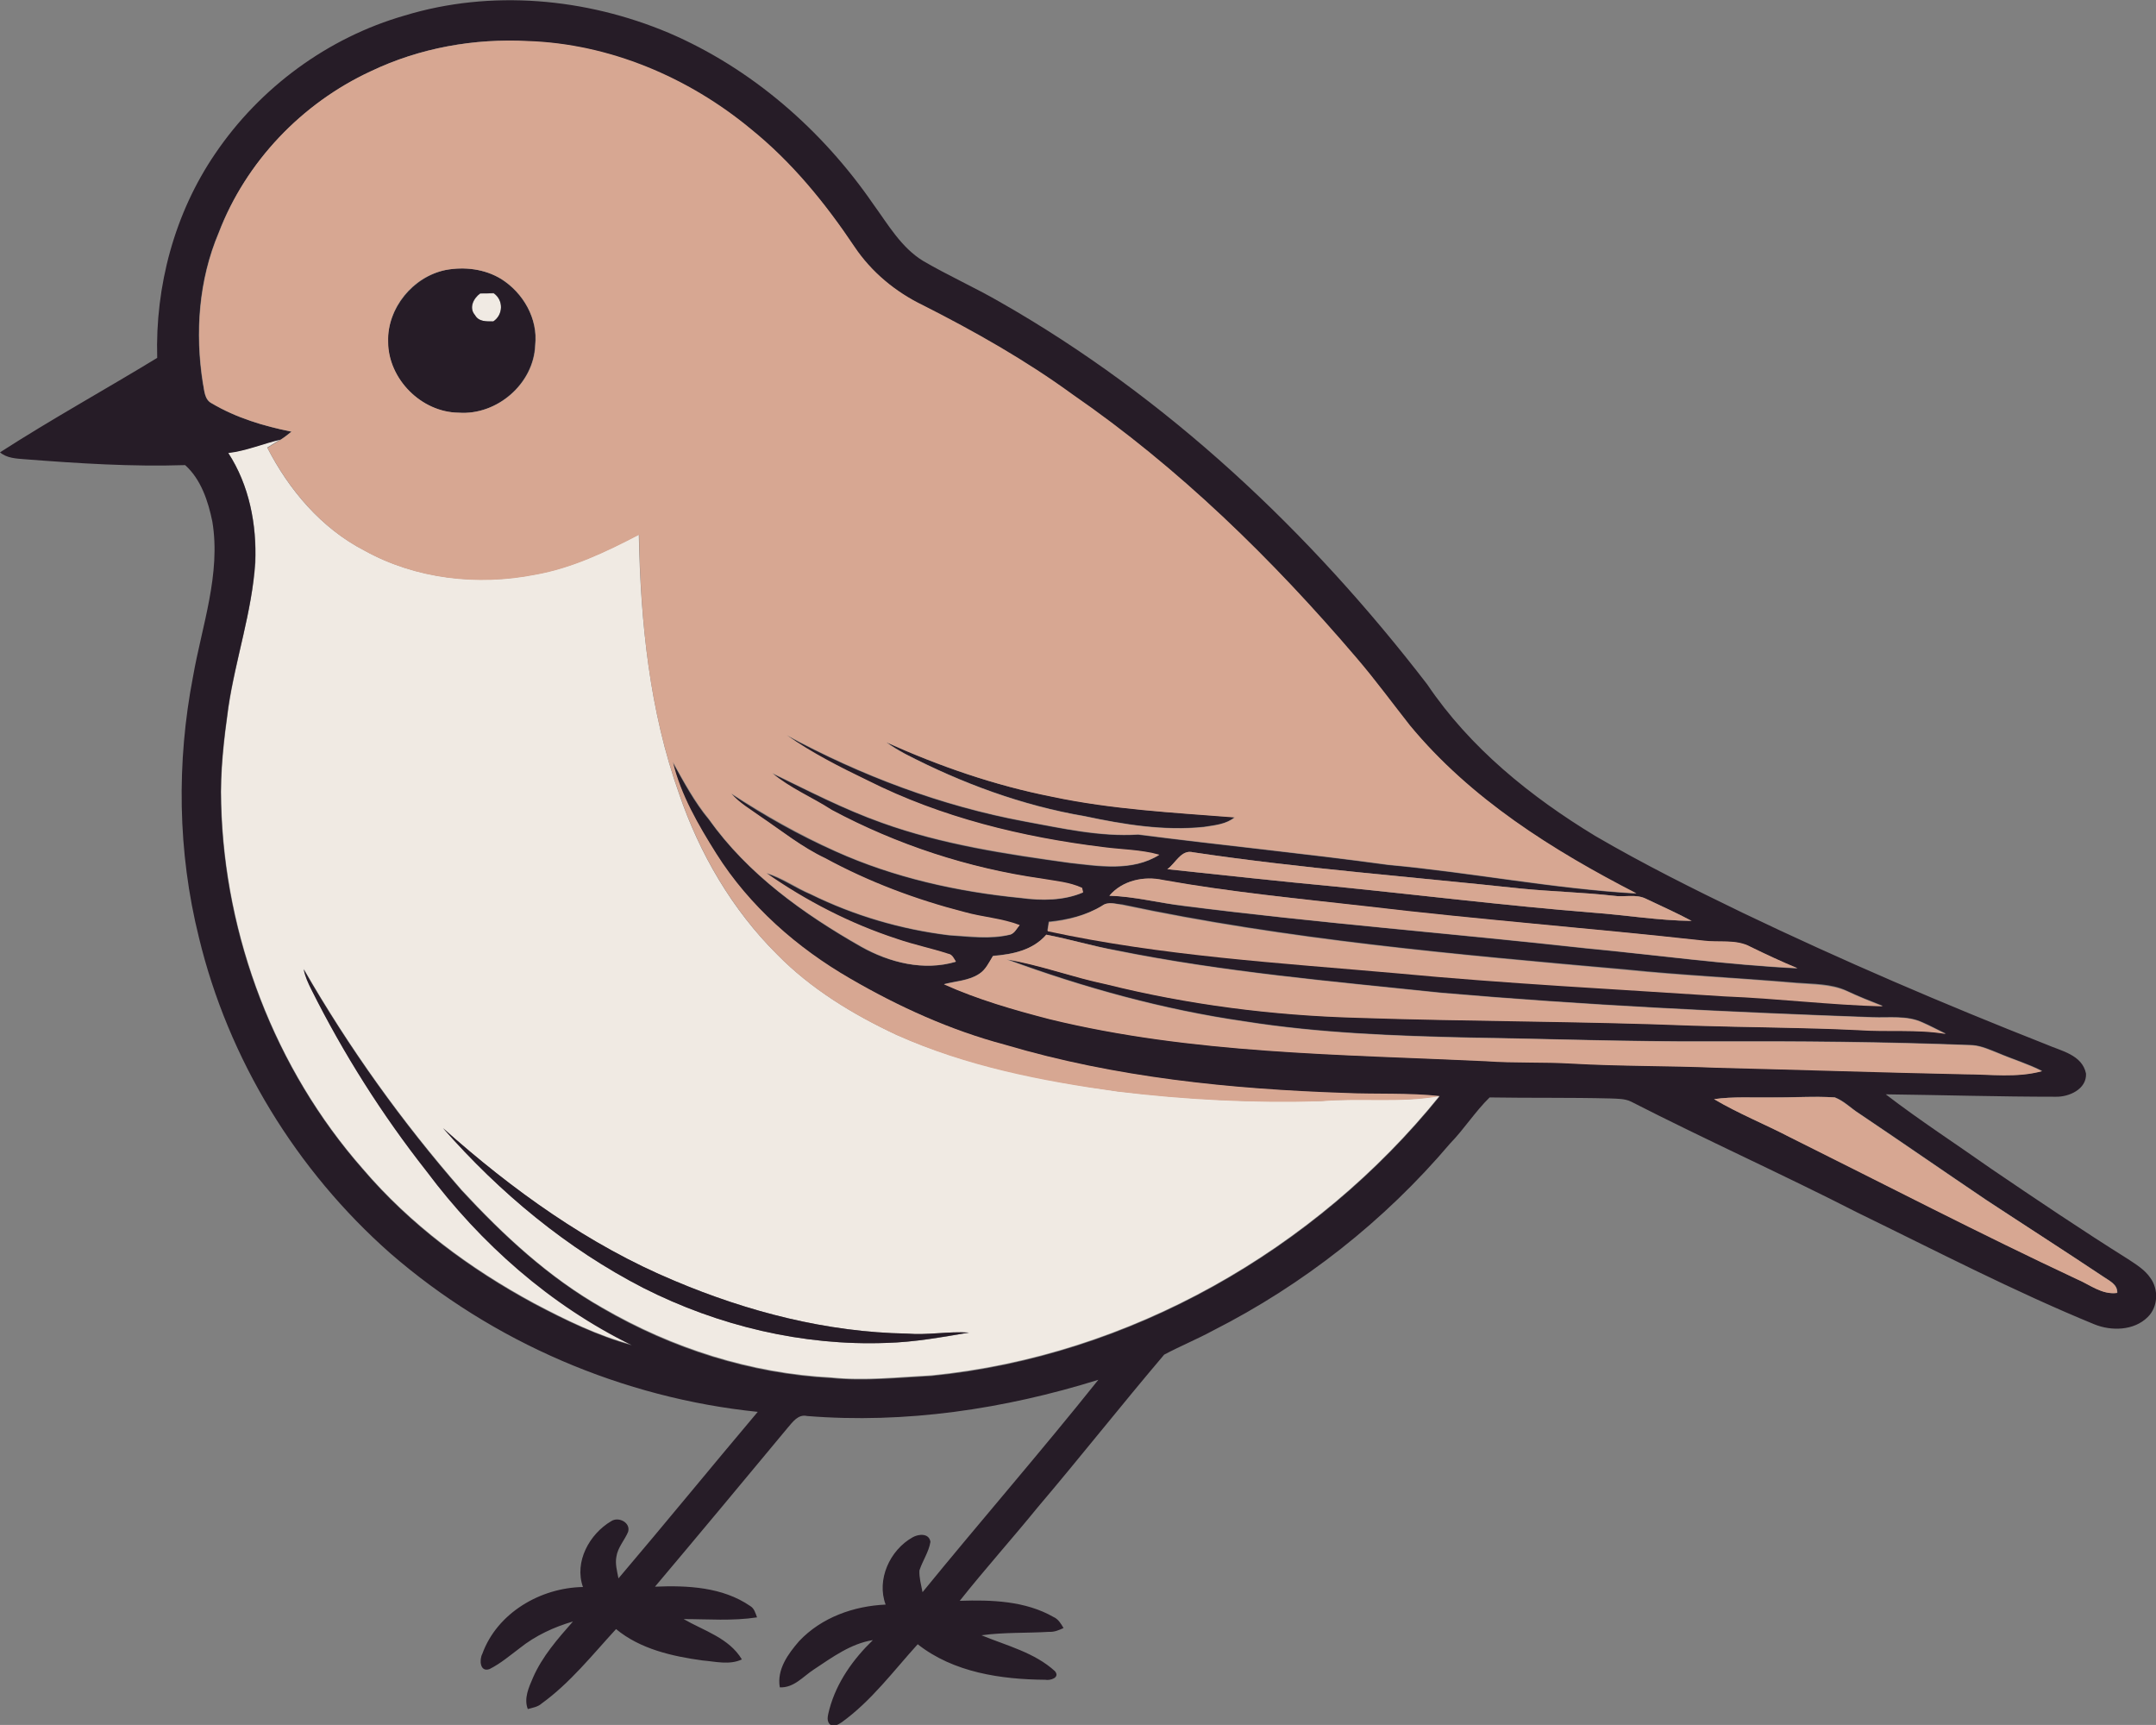
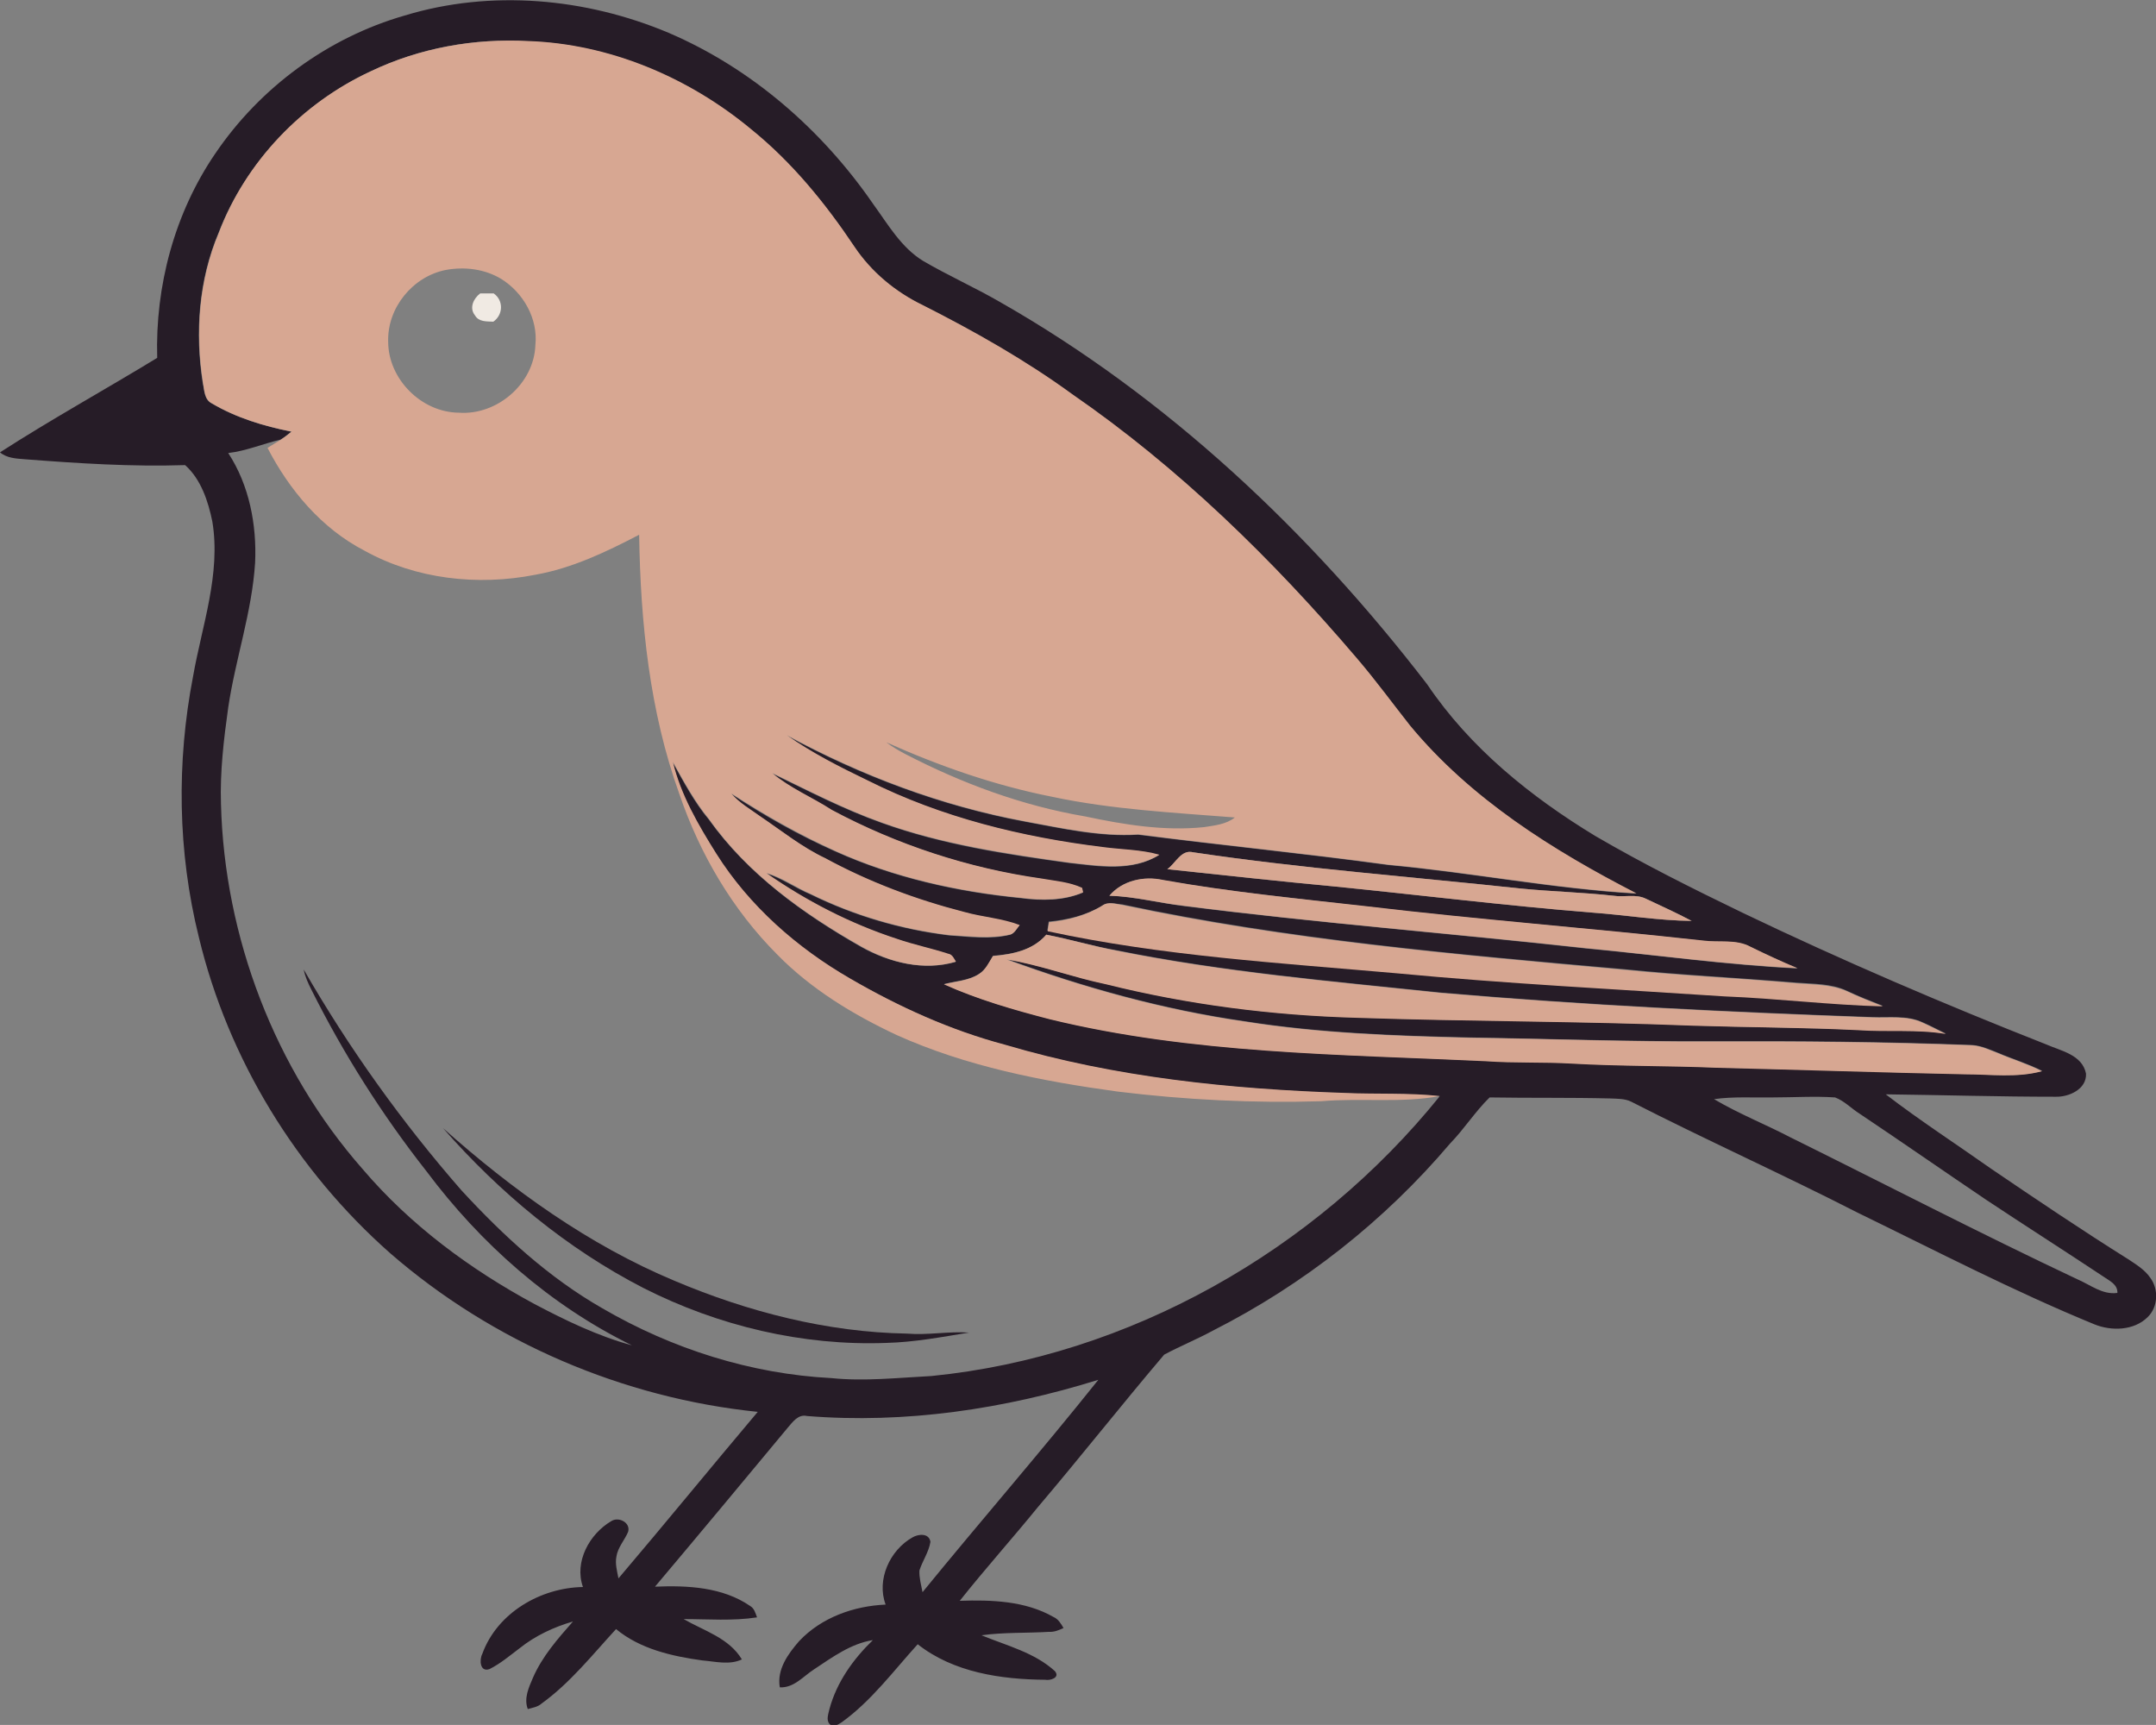
<svg xmlns="http://www.w3.org/2000/svg" version="1.1" id="Layer_1" x="0px" y="0px" viewBox="0 0 625.4 500.3" enable-background="new 0 0 625.4 500.3" xml:space="preserve">
  <rect x="0" y="0" width="625.4" height="500.3" fill="#808080" stroke="none" />
  <path fill="#F0EAE3" d="M139.3,85.1c1.3,0,2.6,0,3.9,0c2.9,2,2.8,6.2-0.1,8.2c-1.9-0.1-4.2,0.1-5.3-1.8  C136,89.3,137.4,86.5,139.3,85.1z" />
  <g>
-     <path fill="#F0EAE3" d="M66.2,131.3c5.2-0.6,10.1-2.7,15.2-3.9c-1.3,0.8-2.6,1.6-3.9,2.4c6.3,12.3,15.7,23.4,28.1,29.8   c14.9,8.3,32.9,10.3,49.6,7c10.7-1.9,20.6-6.6,30.1-11.6c0.5,25.4,3.1,51.2,11.7,75.3c5.9,17.3,15.4,33.6,28.4,46.5   c9.8,10,22,17.4,34.6,23.3c20.3,9,42.3,13.3,64.1,16.4c19.6,2.3,39.3,3.4,59.1,2.8c11.4-1,23,0.6,34.4-1.5   c-36.1,44.7-89.9,75.4-147.4,81.1c-9.7,0.5-19.4,1.6-29.1,0.6c-23.3-1.2-46.1-8.5-66.3-20.2c-15.6-8.8-28.8-21.1-40.9-34.2   c-17.3-19.8-32.7-41.3-45.8-64.1c0.4,2,1.3,3.9,2.2,5.8c9.3,18.6,20.5,36.4,33.4,52.7c15.8,21,36,39,59.6,50.5   c-9.9-2.6-19.2-7.2-28.3-12c-18.7-10.1-36-22.9-49.8-39.1C79.8,310,65.2,271.7,64.2,233.1c-0.3-9.4,0.8-18.7,2.1-28   c2.1-14.1,6.8-27.7,7.8-42C74.5,152.1,72.3,140.7,66.2,131.3z M128.5,327.2c16.4,18.7,36,35,58.2,46.4   c21.7,10.9,46.1,16.8,70.4,15.9c8.1-0.2,16.1-1.6,24-3c-6-0.4-12,0.8-18,0.3c-23.2-0.4-46.1-6.3-67.4-15.3   C170.8,361.2,148.6,345.2,128.5,327.2z" />
-   </g>
+     </g>
  <g>
    <g>
      <path fill="#261C27" d="M117.4,4.5c25-7.6,52.5-5.1,76.5,5c24.1,10.3,44.6,28.2,59.4,49.7c4.3,5.9,8.1,12.6,14.5,16.5    c7.2,4.2,14.8,7.6,22.1,11.8c48.7,27.7,90.1,66.8,124.1,111c12.4,18.4,30,32.6,48.8,44c13.9,8.1,28.3,15.3,42.8,22.3    c28.8,13.8,58.2,26.4,87.9,38.1c4.3,1.9,10.5,3,11.6,8.5c0.2,4.5-4.9,6.8-8.8,6.7c-16.5,0-32.9-0.5-49.3-0.7    c9.9,7.6,20.4,14.4,30.6,21.6c13.1,8.9,26.3,17.8,39.7,26.2c2.4,1.6,4.9,3.1,6.5,5.5c2.4,3.3,2.2,8.4-0.8,11.3    c-4,4-10.6,4.1-15.5,2.1c-23.4-9.6-45.9-21.3-68.7-32.4c-21.7-11.1-44-21.1-65.7-32.2c-1.9-0.9-4-0.8-5.9-0.9    c-11.7-0.3-23.4-0.1-35.1-0.3c-4.2,4.1-7.4,9.2-11.5,13.4c-19,22.4-42.5,40.9-68.7,54.2c-4.6,2.5-9.5,4.5-14.2,7    c-12.4,14.6-24.3,29.7-36.7,44.3c-7.4,9.1-15.3,17.9-22.6,27.1c9.2-0.3,19,0,27.2,4.7c1.4,0.6,2.2,2,2.9,3.2    c-1.3,0.6-2.7,1.2-4.2,1.1c-6.5,0.4-13.1,0.1-19.6,1c7.3,3,15.4,5,21.3,10.4c1.6,1.9-1.4,2.8-2.8,2.5c-12.8-0.1-26.6-2.1-37-10.3    c-7,7.7-13.4,16.4-22,22.6c-1,0.7-2.6,1.6-3.6,0.5c-1-1.2-0.3-2.9,0-4.3c2.1-7.8,6.9-14.5,12.6-20c-6.4,1-11.8,5-17.1,8.5    c-3.1,2-5.8,5.4-9.9,5.2c-0.9-5.2,2.4-9.7,5.6-13.4c6.5-6.9,15.9-10.2,25.1-10.6c-2.7-7.2,1.2-15.8,7.8-19.5    c1.7-1,4.8-1.3,5.2,1.3c-0.5,3-2.3,5.5-3.2,8.3c-0.1,2.1,0.5,4.2,0.9,6.3c16.8-20.6,34.4-40.8,51-61.6    c-27.3,8.5-56,12.8-84.5,10.5c-2.6-0.6-4.2,1.8-5.6,3.4c-12.8,15.4-25.6,30.8-38.5,46.1c9.4-0.4,19.6,0.1,27.6,5.6    c1.2,0.7,1.5,2,2,3.3c-7.1,1.1-14.2,0.5-21.3,0.5c5.9,3.4,13.2,5.5,16.9,11.7c-3.6,1.7-7.7,0.6-11.4,0.3    c-8.8-1.2-18.1-3.3-25.1-9.1c-6.9,7.5-13.3,15.6-21.6,21.6c-1.1,1-2.6,1.2-4,1.6c-1.2-3.1,0.3-6.3,1.5-9.1    c2.7-6.2,7.2-11.3,11.6-16.3c-5.5,1.6-10.9,4.1-15.4,7.7c-2.8,2.1-5.6,4.5-8.8,6.1c-2.8,1-3-2.7-2.1-4.4    c4.3-11.9,16.9-19.2,29.2-19.4c-2.6-7.3,1.9-15.4,8.2-19.1c2.1-1.4,5.7,0.4,4.9,3.1c-1,2.4-3,4.5-3.4,7.2    c-0.4,2.1,0.2,4.2,0.6,6.3c13.6-16,26.9-32.3,40.4-48.3c-39.1-4-76.9-20.2-106.6-46c-27.2-24-47-56.3-55.5-91.6    C51.5,247,51.2,221,56,196.2c2.6-14.8,8.1-29.7,5.6-44.9c-1.2-5.9-3.3-12.3-7.9-16.4c-15.5,0.5-31-0.5-46.5-1.7    C4.7,133,2,132.9,0,131.2c14.9-9.6,30.5-18.2,45.6-27.4C45,83,50.6,61.9,62.4,44.6C75.4,25.4,95.1,10.9,117.4,4.5z M107.5,20.7    c-19.9,9.3-36.2,26.3-44.1,46.8c-5.8,13.7-6.9,29-4.6,43.6c0.5,2.1,0.4,4.8,2.6,5.9c7.1,4.2,15.1,6.6,23.1,8.2    c-1,0.8-2,1.6-3.1,2.3c-5.1,1.2-10,3.3-15.2,3.9c6.1,9.3,8.3,20.8,7.8,31.8c-0.9,14.3-5.7,27.9-7.8,42c-1.3,9.3-2.4,18.6-2.1,28    c1,38.6,15.6,76.9,41.1,105.9c13.8,16.2,31.1,29,49.8,39.1c9.1,4.8,18.4,9.3,28.3,12c-23.7-11.6-43.9-29.5-59.6-50.5    c-12.9-16.4-24.1-34.1-33.4-52.7c-0.9-1.8-1.8-3.7-2.2-5.8c13.1,22.8,28.5,44.3,45.8,64.1c12.1,13.1,25.3,25.3,40.9,34.2    c20.1,11.7,43,19,66.3,20.2c9.7,1,19.4-0.1,29.1-0.6c57.4-5.7,111.3-36.4,147.4-81.1c-9.1-1-18.3-0.4-27.4-0.9    c-33.3-1.1-66.8-4.5-98.8-14c-15.8-4.2-30.8-11.1-44.9-19.2c-15.4-8.9-29.3-21.1-38.8-36.2c-5.2-8.3-10.3-17-12.6-26.6    c3.2,5.7,6.3,11.6,10.5,16.6c11.3,15.8,27.4,27.4,44.1,36.9c8.2,4.6,18.2,7.1,27.5,4.4c-0.6-1-1.1-2.2-2.3-2.3    c-4.9-1.6-10-2.6-14.8-4.3c-13.5-4.4-26.3-11-37.9-19.1c4.6,1.4,8.5,4.3,12.9,6.1c12.6,6.2,26.2,10.2,40.1,11.9    c5.9,0.4,12,1.3,17.9-0.2c1.2-0.5,1.8-1.8,2.6-2.7c-5.2-1.9-10.8-2.3-16.1-3.8c-14-3.6-27.6-8.7-40.3-15.6    c-6.7-3.3-12.6-8-18.8-12.1c-2.9-2.1-6.1-3.9-8.5-6.7c9.7,6.4,19.8,12.1,30.4,16.8c16.9,7.6,35.3,11.7,53.7,13.5    c6,0.8,12.4,0.8,18-1.6c-0.1-0.3-0.2-1-0.3-1.3c-3.7-1.7-7.9-1.9-11.8-2.7c-21.2-3.1-41.9-9.8-60.8-19.9    c-5.7-3.7-12.1-6.3-17.3-10.7c10.5,5.1,20.9,10.5,31.9,14.4c17.5,6.3,36,9.1,54.3,11.6c8.6,1,18.3,2.6,26.1-2.3    c-5.3-1.5-10.8-1.4-16.2-2.2c-23.6-2.9-47-8.6-68.3-19.3c-8.1-3.9-16.3-8-23.6-13.2c21.6,11.7,44.9,20.5,69.1,25    c10.9,2,21.8,4.5,32.9,3.8c24.2,3.1,48.5,5.5,72.6,8.8c24,2.2,47.8,6.9,71.9,8.3c-24.3-12.5-48.1-27.5-65.7-48.7    c-5.2-6.5-10-13.3-15.5-19.6c-24.3-28.6-51.5-55.1-82.5-76.5c-13.6-9.9-28.3-18.2-43.3-25.8c-7.9-3.9-14.9-9.6-19.8-16.9    c-8.4-12.7-18.2-24.6-30.1-34.2c-18.1-15-41-24.7-64.6-25.5C137.6,11,121.7,13.9,107.5,20.7z M338.6,252.1    c16.1,1.7,32.3,3.5,48.4,5c25,2.5,50,5.6,75,7.6c9.6,0.7,19.1,2.3,28.7,2.4c-4.3-2.3-8.8-4.3-13.2-6.4c-2.9-1.5-6.3-0.4-9.5-0.9    c-9-1-18-1.2-27-2.1c-31.6-3.4-63.4-5.8-94.9-10.5C342.7,246.3,341.1,250.4,338.6,252.1z M321.8,259.8c7.3,0.2,14.4,2.1,21.6,3    c38.8,4.9,77.9,8,116.7,12.3c20.4,1.9,40.8,4.8,61.3,5.8c-4.6-1.9-9.1-4-13.6-6.2c-4.2-2.3-9.1-1.2-13.7-1.8    c-32.7-3.7-65.5-6.1-98.1-10c-19.6-2.3-39.3-4.2-58.7-7.6C331.8,254,325.5,255.4,321.8,259.8z M319.7,262.7    c-4.7,2.8-10.1,4.1-15.5,4.6c-0.1,0.7-0.3,2-0.4,2.6c33.3,7.2,67.4,9.2,101.3,12.2c31.7,3,63.4,4.6,95.1,6.7    c15.3,0.6,30.6,2.5,45.9,2.9c-3.6-1.4-7.1-2.8-10.5-4.4c-4.6-2.1-9.7-1.9-14.6-2.3c-16.6-1.4-33.3-2.2-49.9-3.9    c-48.7-4.3-97.7-8.6-145.6-18.8C323.7,262.2,321.5,261.4,319.7,262.7z M303.5,271.1c-3.9,4.5-9.8,5.7-15.4,6.1    c-1.1,1.9-2.1,4-4,5.2c-3,2-6.8,2.1-10.2,3c9.8,4.5,20.2,7.4,30.6,10.1c41.4,10.1,84.2,10.2,126.6,12.2c8.3,0.6,16.7,0.2,25,0.7    c14,0.8,28,0.6,42,1.2c24,0.5,48,1.4,72,1.9c7.4,0.1,15.1,1.1,22.3-0.9c-4.1-2.1-8.5-3.4-12.7-5.2c-2.5-1-4.9-2.1-7.5-2.3    c-25.3-1-50.7-1.2-76-1.1c-23.4,0.1-46.7-0.7-70-1.1c-21.8-0.5-43.6-1.3-65.1-4.7c-23.6-3.4-46.7-9.8-69-18    c9.8,1.7,19.1,5.2,28.9,7.2c23.7,5.9,48,9,72.4,9.7c32.6,1.1,65.3,1,97.9,2.3c16,0.6,32,0.6,47.9,1.3c8.4,0.6,17-0.3,25.3,1.1    c-2.3-1.1-4.5-2.3-6.8-3.3c-4.5-2.1-9.7-1.3-14.5-1.5c-41.7-1.5-83.5-3.5-125.1-7.1c-31.5-3.3-63.2-6-94.3-12.3    C316.9,274.4,310.3,272.4,303.5,271.1z M497.2,318.8c7.1,4.2,14.9,7.3,22.2,11.1c27.7,13.7,55.1,27.9,83.1,41.1    c3.8,1.6,7.3,4.6,11.7,4c0.1-2.5-2.3-3.5-4-4.7c-11.3-7.5-22.6-14.7-33.9-22.2c-12.3-8.3-24.5-16.8-36.9-25.1    c-2.4-1.5-4.4-3.7-7.1-4.7c-6-0.4-12,0-18.1,0C508.5,318.4,502.8,318,497.2,318.8z" />
    </g>
    <g>
-       <path fill="#261C27" d="M129.3,78.3c5.4-1,11.3-0.3,16,2.6c6.4,4,10.8,11.5,9.9,19.2c-0.4,11.2-11.1,20.4-22.2,19.6    c-10.8-0.1-20.4-9.8-20.5-20.6C112.4,89.4,119.8,80.3,129.3,78.3z M139.3,85.1c-2,1.4-3.4,4.2-1.5,6.3c1.1,2,3.4,1.8,5.3,1.8    c2.9-1.9,3-6.2,0.1-8.2C141.9,85.1,140.6,85.1,139.3,85.1z" />
-     </g>
-     <path fill="#261C27" d="M257.1,215.3c15.4,7,31.4,12.5,48,15.7c17.5,3.7,35.3,4.7,53,6c-2.5,2.1-5.8,2.3-8.9,2.8   c-11.6,1.2-23.2-0.7-34.5-3.1c-18.2-3.1-35.8-9.6-52.2-18.1C260.7,217.6,258.9,216.5,257.1,215.3z" />
+       </g>
    <path fill="#261C27" d="M128.5,327.2c20.1,17.9,42.3,33.9,67.2,44.3c21.3,9,44.2,14.9,67.4,15.3c6,0.5,12-0.7,18-0.3   c-8,1.3-15.9,2.8-24,3c-24.3,0.9-48.7-4.9-70.4-15.9C164.5,362.2,145,346,128.5,327.2z" />
  </g>
  <g>
    <g>
      <path fill="#D7A792" d="M107.5,20.7c14.2-6.8,30.1-9.6,45.7-8.8c23.6,0.8,46.5,10.5,64.6,25.5c11.9,9.6,21.6,21.5,30.1,34.2    c4.9,7.3,11.9,13.1,19.8,16.9c15,7.6,29.7,15.9,43.3,25.8c31,21.4,58.1,47.9,82.5,76.5c5.4,6.3,10.3,13,15.5,19.6    c17.6,21.3,41.4,36.2,65.7,48.7c-24.1-1.4-47.9-6.1-71.9-8.3c-24.2-3.3-48.5-5.7-72.6-8.8c-11.1,0.7-22-1.8-32.9-3.8    c-24.2-4.5-47.5-13.3-69.1-25c7.4,5.2,15.5,9.3,23.6,13.2c21.3,10.7,44.7,16.4,68.3,19.3c5.4,0.7,10.9,0.7,16.2,2.2    c-7.8,4.9-17.5,3.2-26.1,2.3c-18.3-2.6-36.8-5.3-54.3-11.6c-11-3.9-21.4-9.3-31.9-14.4c5.2,4.4,11.6,7,17.3,10.7    c18.9,10.1,39.6,16.9,60.8,19.9c4,0.7,8.1,1,11.8,2.7c0.1,0.3,0.2,1,0.3,1.3c-5.6,2.4-12,2.4-18,1.6c-18.4-1.8-36.8-5.9-53.7-13.5    c-10.6-4.8-20.7-10.5-30.4-16.8c2.4,2.8,5.6,4.6,8.5,6.7c6.2,4.2,12,8.9,18.8,12.1c12.7,6.9,26.3,12,40.3,15.6    c5.3,1.5,10.9,1.8,16.1,3.8c-0.8,0.9-1.4,2.3-2.6,2.7c-5.9,1.4-11.9,0.5-17.9,0.2c-13.9-1.7-27.5-5.7-40.1-11.9    c-4.4-1.9-8.3-4.8-12.9-6.1c11.6,8.1,24.4,14.7,37.9,19.1c4.9,1.7,9.9,2.7,14.8,4.3c1.3,0.2,1.7,1.4,2.3,2.3    c-9.3,2.8-19.2,0.3-27.5-4.4c-16.7-9.5-32.9-21-44.1-36.9c-4.2-5.1-7.3-10.9-10.5-16.6c2.3,9.6,7.4,18.3,12.6,26.6    c9.6,15.2,23.4,27.3,38.8,36.2c14.1,8.2,29.1,15,44.9,19.2c32,9.5,65.5,12.9,98.8,14c9.1,0.4,18.3-0.1,27.4,0.9    c-11.3,2.1-22.9,0.5-34.4,1.5c-19.7,0.6-39.5-0.4-59.1-2.8c-21.9-3-43.9-7.3-64.1-16.4c-12.6-5.9-24.8-13.3-34.6-23.3    c-13-13-22.5-29.2-28.4-46.5c-8.7-24.1-11.3-49.9-11.7-75.3c-9.6,5-19.4,9.7-30.1,11.6c-16.7,3.3-34.7,1.3-49.6-7    c-12.4-6.4-21.8-17.6-28.1-29.8c1.3-0.8,2.6-1.6,3.9-2.4c1.1-0.7,2.1-1.5,3.1-2.3c-8-1.6-16-4-23.1-8.2c-2.2-1.1-2.2-3.8-2.6-5.9    c-2.3-14.6-1.2-29.9,4.6-43.6C71.3,46.9,87.6,29.9,107.5,20.7z M129.3,78.3c-9.6,1.9-17,11-16.7,20.8c0,10.8,9.6,20.5,20.5,20.6    c11.1,0.8,21.8-8.4,22.2-19.6c0.8-7.7-3.5-15.2-9.9-19.2C140.6,78,134.8,77.3,129.3,78.3z M257.1,215.3c1.7,1.3,3.6,2.4,5.5,3.4    c16.4,8.5,33.9,15,52.2,18.1c11.3,2.4,22.9,4.3,34.5,3.1c3.1-0.5,6.4-0.8,8.9-2.8c-17.7-1.4-35.6-2.3-53-6    C288.5,227.8,272.5,222.2,257.1,215.3z" />
    </g>
    <path fill="#D7A792" d="M338.6,252.1c2.4-1.7,4-5.8,7.5-4.9c31.5,4.7,63.3,7.1,94.9,10.5c9,0.9,18,1.1,27,2.1   c3.1,0.5,6.5-0.6,9.5,0.9c4.4,2.1,8.9,4.1,13.2,6.4c-9.6-0.1-19.1-1.7-28.7-2.4c-25-2-50-5.1-75-7.6   C370.9,255.6,354.8,253.8,338.6,252.1z" />
    <path fill="#D7A792" d="M321.8,259.8c3.7-4.4,10-5.8,15.5-4.6c19.4,3.5,39.1,5.4,58.7,7.6c32.7,3.9,65.5,6.4,98.1,10   c4.5,0.6,9.5-0.5,13.7,1.8c4.5,2.2,9,4.3,13.6,6.2c-20.5-1-40.8-3.8-61.3-5.8c-38.9-4.3-77.9-7.3-116.7-12.3   C336.1,261.9,329.1,260,321.8,259.8z" />
    <path fill="#D7A792" d="M319.7,262.7c1.7-1.3,3.9-0.5,5.9-0.2c47.9,10.2,96.9,14.4,145.6,18.8c16.6,1.7,33.3,2.4,49.9,3.9   c4.9,0.4,10.1,0.3,14.6,2.3c3.4,1.6,6.9,3,10.5,4.4c-15.4-0.4-30.6-2.3-45.9-2.9c-31.7-2.1-63.5-3.7-95.1-6.7   c-33.9-3-68-5-101.3-12.2c0.1-0.7,0.3-2,0.4-2.6C309.7,266.9,315,265.6,319.7,262.7z" />
    <path fill="#D7A792" d="M303.5,271.1c6.8,1.3,13.4,3.3,20.2,4.6c31.1,6.3,62.8,9,94.3,12.3c41.6,3.6,83.4,5.6,125.1,7.1   c4.8,0.2,10-0.6,14.5,1.5c2.3,1,4.5,2.2,6.8,3.3c-8.4-1.4-16.9-0.5-25.3-1.1c-16-0.8-32-0.8-47.9-1.3c-32.6-1.3-65.3-1.2-97.9-2.3   c-24.4-0.7-48.7-3.8-72.4-9.7c-9.7-2-19.1-5.6-28.9-7.2c22.3,8.2,45.4,14.6,69,18c21.5,3.4,43.4,4.2,65.1,4.7   c23.4,0.3,46.7,1.2,70,1.1c25.4-0.1,50.7,0.1,76,1.1c2.7,0.2,5.1,1.4,7.5,2.3c4.2,1.8,8.6,3.1,12.7,5.2c-7.3,2-14.9,0.9-22.3,0.9   c-24-0.5-48-1.3-72-1.9c-14-0.6-28-0.4-42-1.2c-8.3-0.5-16.7-0.1-25-0.7c-42.3-2-85.2-2.1-126.6-12.2c-10.4-2.7-20.8-5.7-30.6-10.1   c3.4-0.9,7.2-1,10.2-3c1.9-1.2,2.8-3.3,4-5.2C293.8,276.8,299.6,275.6,303.5,271.1z" />
-     <path fill="#D7A792" d="M497.2,318.8c5.6-0.8,11.3-0.4,16.9-0.5c6,0.1,12.1-0.4,18.1,0c2.7,1.1,4.7,3.2,7.1,4.7   c12.3,8.3,24.6,16.8,36.9,25.1c11.3,7.4,22.7,14.7,33.9,22.2c1.7,1.2,4.2,2.2,4,4.7c-4.4,0.6-7.9-2.4-11.7-4   c-28-13.1-55.4-27.3-83.1-41.1C512,326.1,504.3,323,497.2,318.8z" />
  </g>
</svg>